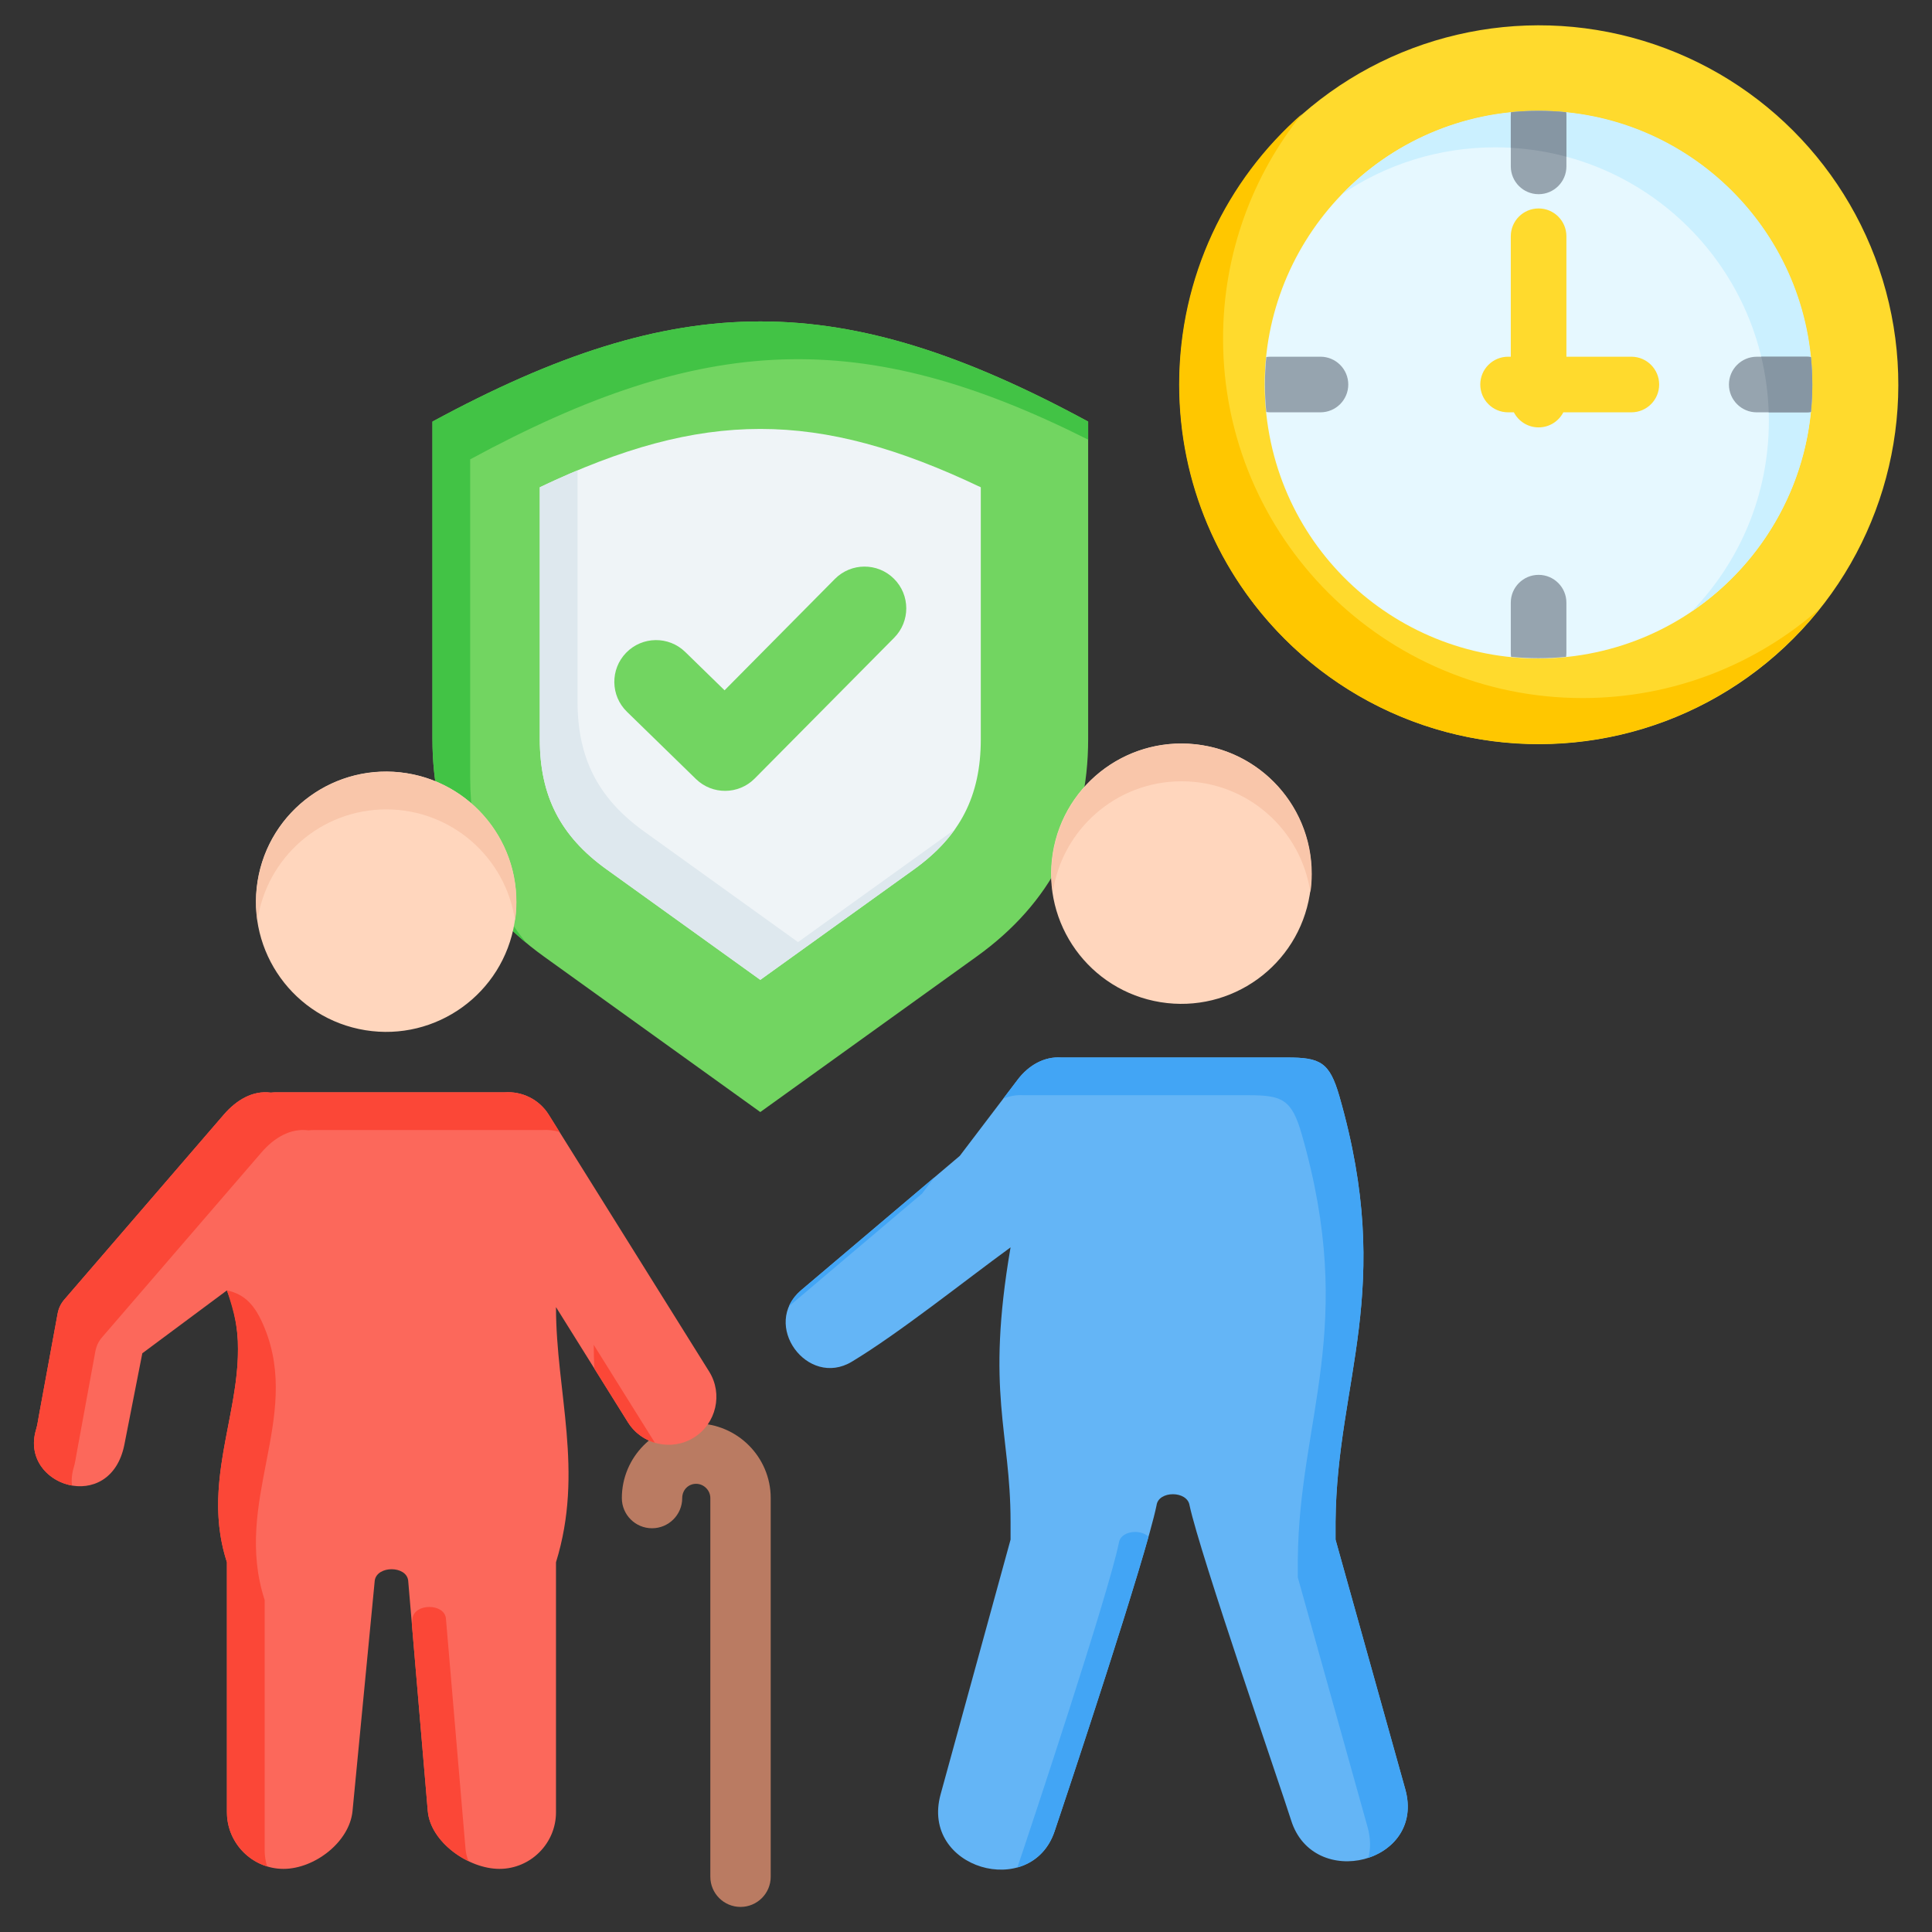
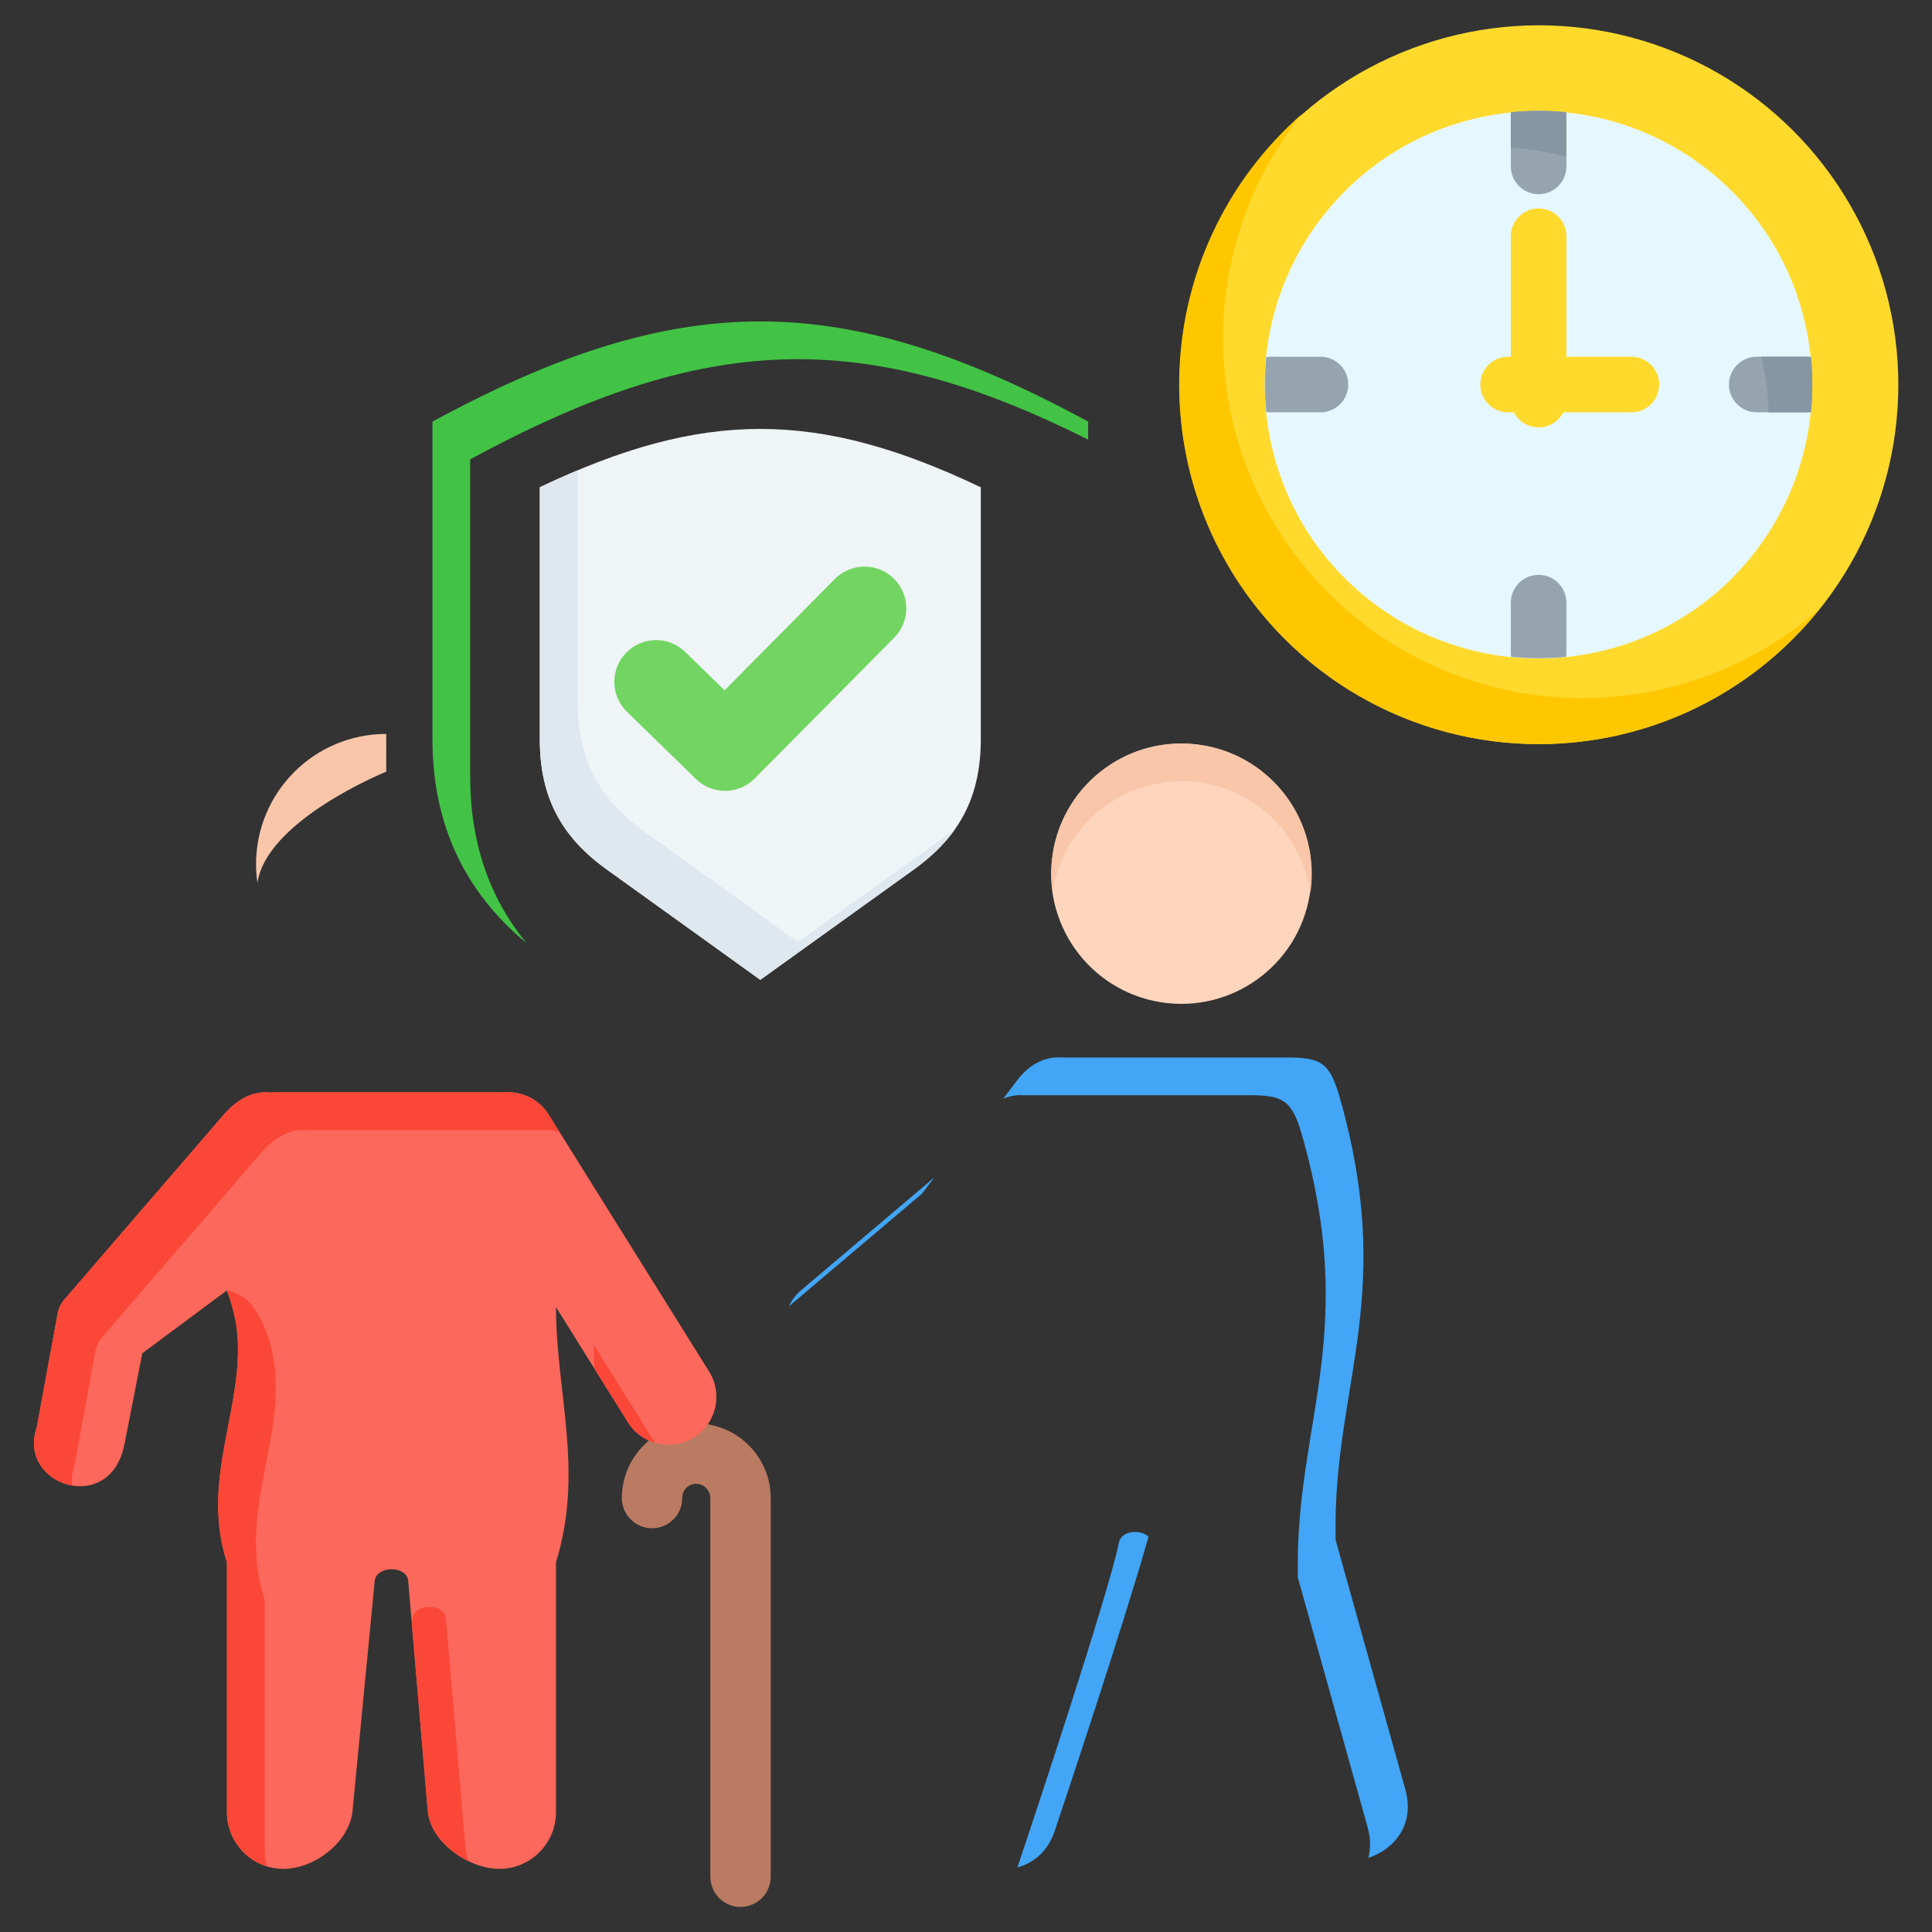
<svg xmlns="http://www.w3.org/2000/svg" id="Layer_1" height="512" viewBox="0 0 512 512" width="512" data-name="Layer 1">
  <rect x="0" y="0" width="512" height="512" fill="#333333" stroke="none" />
  <g fill-rule="evenodd">
-     <path d="m288.371 111.729c-65.317-35.391-108.452-35.392-173.768 0v84.178c0 24.195 9.866 43.443 29.514 57.564l57.37 41.233 57.367-41.232c19.648-14.122 29.518-33.368 29.518-57.565v-84.178z" fill="#72d561" />
    <path d="m288.371 111.729c-65.317-35.391-108.452-35.392-173.768 0v84.178c0 22.226 8.327 40.277 24.913 54.014-9.931-12.131-14.913-26.823-14.913-44.014v-84.178c61.924-33.553 103.915-35.289 163.768-5.221v-4.778z" fill="#42c345" />
    <path d="m259.921 129.133c-43.281-20.614-73.587-20.615-116.869 0v66.774c0 15.026 5.466 25.692 17.668 34.462l40.766 29.299 40.763-29.298c12.203-8.77 17.672-19.435 17.672-34.463z" fill="#eff4f7" />
    <path d="m153.053 124.645c-3.262 1.368-6.59 2.864-10 4.487v66.774c0 15.026 5.466 25.692 17.668 34.462l40.766 29.299 40.763-29.298c4.498-3.233 8.08-6.723 10.812-10.595-.268.199-.537.397-.812.595l-40.762 29.298-40.766-29.299c-12.202-8.77-17.668-19.436-17.668-34.462v-61.261z" fill="#dee8ee" />
    <path d="m221.262 153.416c4.309-4.333 11.314-4.352 15.647-.043s4.352 11.315.043 15.648l-36.956 37.303c-4.28 4.304-11.22 4.351-15.559.129l-18.285-17.822c-4.381-4.261-4.478-11.267-.217-15.647 4.261-4.381 11.266-4.478 15.647-.217l10.433 10.171 29.246-29.521z" fill="#72d561" />
  </g>
  <g>
    <circle cx="407.746" cy="101.902" fill="#ffda2d" r="95.255" transform="matrix(.29 -.957 .957 .29 192.057 462.623)" />
    <path d="m482.151 161.374c-17.456 21.811-44.296 35.784-74.405 35.784-52.608 0-95.255-42.647-95.255-95.255 0-28.559 12.571-54.178 32.478-71.637-13.044 16.299-20.849 36.972-20.849 59.471 0 52.608 42.647 95.255 95.255 95.255 24.049 0 46.013-8.916 62.776-23.618z" fill="#ffc700" fill-rule="evenodd" />
    <circle cx="407.746" cy="101.903" fill="#e6f8ff" r="72.531" transform="matrix(.987 -.16 .16 .987 -11.058 66.629)" />
    <g fill-rule="evenodd">
-       <path d="m355.628 51.466c13.186-13.623 31.661-22.094 52.118-22.094 40.058 0 72.531 32.473 72.531 72.531 0 25.015-12.663 47.071-31.928 60.11 12.635-13.053 20.413-30.835 20.413-50.437 0-40.058-32.473-72.531-72.531-72.531-15.043 0-29.017 4.58-40.603 12.422z" fill="#cbf0ff" />
      <path d="m407.746 29.372c2.459 0 4.889.124 7.286.363.055.364.084.736.084 1.115v13.243c0 4.07-3.3 7.369-7.369 7.369s-7.369-3.3-7.369-7.369v-13.243c0-.379.029-.752.084-1.115 2.397-.239 4.826-.363 7.286-.363zm-72.168 79.816c-.239-2.396-.363-4.826-.363-7.286s.124-4.889.363-7.286c.364-.055.736-.084 1.115-.084h13.243c4.07 0 7.369 3.3 7.369 7.369s-3.3 7.369-7.369 7.369h-13.243c-.379 0-.752-.029-1.115-.084zm79.453 64.882c-2.397.239-4.826.363-7.286.363s-4.889-.124-7.286-.363c-.055-.364-.084-.736-.084-1.115v-13.243c0-4.07 3.3-7.369 7.369-7.369s7.369 3.3 7.369 7.369v13.243c0 .379-.029.751-.084 1.115zm64.883-79.453c.239 2.396.363 4.826.363 7.286s-.124 4.889-.363 7.286c-.364.055-.736.084-1.115.084h-13.243c-4.07 0-7.369-3.299-7.369-7.369s3.3-7.369 7.369-7.369h13.243c.379 0 .752.029 1.115.084z" fill="#96a4af" />
      <path d="m400.46 29.735.337-.033.112-.01.432-.039.018-.002.113-.01.226-.019.113-.009h.003s.461-.036.461-.036l.547-.039.234-.016.113-.007c.212-.013.424-.025.636-.037l.238-.012c.239-.012.479-.023.719-.033l.114-.005h.005s.02 0 .02 0c.297-.011.593-.021.89-.029h.041s.02-.001.02-.001c.628-.016 1.259-.024 1.892-.024 1.237 0 2.467.032 3.689.093l.099.005c.567.029 1.132.065 1.695.107l.2.015c.536.042 1.07.089 1.602.142.055.364.084.736.084 1.115v10.683c-4.739-1.275-9.669-2.081-14.738-2.368v-8.315c0-.379.029-.751.084-1.115zm79.454 64.882c.053.531.1 1.064.142 1.598l.016.205c.042.563.078 1.128.107 1.694l.006.118c.03.596.053 1.194.068 1.793v.008c.016.621.024 1.244.024 1.868 0 .384-.003.768-.009 1.15v.02s0 .009 0 .009c-.006.369-.015.737-.026 1.104l-.003.11c-.011.334-.024.667-.04.999l-.01.223c-.014.289-.03.577-.048.865l-.022.347c-.017.256-.035.512-.055.768l-.032.403c-.019.234-.04.466-.061.699l-.049.513-.008.074c-.364.055-.736.084-1.115.084h-10.077c-.158-5.061-.835-9.99-1.978-14.738h12.056c.379 0 .752.029 1.115.084z" fill="#8696a3" />
      <path d="m400.377 62.61c0-4.07 3.3-7.369 7.369-7.369s7.369 3.299 7.369 7.369v31.923h17.212c4.07 0 7.37 3.3 7.37 7.369s-3.3 7.369-7.37 7.369h-18.029c-1.224 2.372-3.699 3.994-6.552 3.994s-5.328-1.622-6.553-3.994h-1.535c-4.07 0-7.37-3.299-7.37-7.369s3.3-7.369 7.37-7.369h.718v-31.923z" fill="#ffda2d" />
    </g>
  </g>
  <g>
    <g fill-rule="evenodd">
      <path d="m180.795 397.003c0 4.418-3.582 8-8 8s-8-3.582-8-8c0-5.415 2.199-10.358 5.766-13.956 3.561-3.591 8.472-5.82 13.909-5.82s10.393 2.223 13.973 5.803 5.803 8.527 5.803 13.973v100.35c0 4.418-3.582 8-8 8s-8-3.582-8-8v-100.35c0-1.03-.427-1.972-1.116-2.66s-1.63-1.116-2.66-1.116-1.942.41-2.597 1.071c-.667.673-1.079 1.63-1.079 2.705z" fill="#ba7b62" />
      <path d="m73.217 289.473h60.531c4.535-.311 9.104 1.821 11.668 5.926l42.521 68.084c3.697 5.919 1.878 13.788-4.041 17.485-5.92 3.697-13.788 1.879-17.485-4.041l-19.068-30.532c0 22.541 7.475 43.481 0 67.623v66.265c0 8.243-6.745 14.988-14.988 14.988-8.244 0-18.291-7.121-18.99-15.335l-5.197-61.086c-.489-3.982-8.248-3.988-8.855 0l-5.89 61.086c-.791 8.205-10.054 15.335-18.297 15.335-8.244 0-14.989-6.745-14.989-14.988v-66.265c-8.479-26.036 9.689-48.035 0-72.052l-22.422 16.666-4.743 24.158c-3.703 18.861-27.929 11.01-23.415-3.949.352-1.165.513-2.405.738-3.631l4.97-27.055c.271-1.473.846-2.674 1.824-3.808l42.208-48.948c3.349-3.883 7.684-6.484 12.476-5.846.474-.053.956-.081 1.443-.081z" fill="#fc685b" />
      <path d="m73.217 289.473h60.531c4.535-.311 9.104 1.821 11.668 5.926l2.858 4.577c-1.46-.434-2.995-.607-4.526-.503h-60.531c-.488 0-.969.028-1.443.081-4.792-.639-9.127 1.962-12.476 5.846l-42.208 48.948c-.978 1.134-1.553 2.335-1.824 3.808l-4.97 27.055c-.225 1.227-.387 2.466-.738 3.631-.518 1.717-.654 3.34-.489 4.84-6.338-1.106-11.879-6.993-9.511-14.84.352-1.165.513-2.405.738-3.631l4.97-27.055c.271-1.473.846-2.674 1.824-3.808l42.208-48.948c3.349-3.883 7.684-6.484 12.476-5.846.474-.053.956-.081 1.443-.081zm100.336 92.878c-2.865-.851-5.444-2.704-7.142-5.424l-8.89-14.234c-.113-2.088-.178-4.186-.178-6.298zm-49.404 110.88c-5.57-2.692-10.312-7.743-10.784-13.294l-4.208-49.464.156-1.622c.606-3.988 8.366-3.982 8.855 0l5.197 61.086c.096 1.124.367 2.227.784 3.294zm-53.365 1.394c-.419-1.376-.646-2.834-.646-4.342v-66.265c-8.479-26.036 9.748-48.059 0-72.053-2.522-6.209-5.28-8.964-10-10 2.002 5.885 3.049 10.604 2.926 15.258.185 18.397-9.583 36.351-2.926 56.794v66.265c0 6.735 4.503 12.469 10.646 14.342z" fill="#fb4737" />
    </g>
-     <circle cx="102.357" cy="238.998" fill="#ffd6bd" r="34.499" transform="matrix(.16 -.987 .987 .16 -149.951 301.75)" />
-     <path d="m102.357 204.499c19.053 0 34.499 15.446 34.499 34.499 0 1.698-.125 3.368-.362 5-2.423-16.684-16.782-29.499-34.137-29.499s-31.715 12.816-34.137 29.499c-.237-1.632-.362-3.302-.362-5 0-19.053 15.446-34.499 34.499-34.499z" fill="#f9c6aa" fill-rule="evenodd" />
+     <path d="m102.357 204.499s-31.715 12.816-34.137 29.499c-.237-1.632-.362-3.302-.362-5 0-19.053 15.446-34.499 34.499-34.499z" fill="#f9c6aa" fill-rule="evenodd" />
  </g>
  <g>
-     <path d="m341.015 280.247h-59.78c-4.478-.307-8.632 2.047-11.523 5.853l-15.359 20.22-41.998 35.561c-10.828 9.168 1.65 26.054 13.389 18.984 12.472-7.51 29.739-21.315 42.065-30.299-6.628 38.587 0 48.822 0 72.68v4.772l-18.542 67.513c-5.424 19.749 24.024 28.07 30.201 9.814 3.231-9.548 24.208-72.63 27.031-86.411.483-3.932 8.146-3.939 8.745 0 2.79 12.996 24.397 75.407 26.914 83.456 5.88 18.808 35.727 11.357 30.254-8.232l-18.479-66.141v-4.772c.348-37.549 15.764-61.34 1.044-112.646-2.635-9.182-5.114-10.353-13.961-10.353z" fill="#64b5f6" fill-rule="evenodd" />
    <path d="m341.015 280.247h-59.78c-4.478-.307-8.632 2.047-11.523 5.853l-3.849 5.067c1.689-.712 3.502-1.048 5.372-.92h59.78c8.847 0 11.326 1.17 13.961 10.353 14.72 51.307-.696 75.097-1.044 112.646v4.772l18.479 66.141c.85 3.04.847 5.787.216 8.19 6.998-2.306 12.387-8.873 9.784-18.19l-18.479-66.141v-4.772c.348-37.549 15.764-61.34 1.044-112.646-2.635-9.182-5.114-10.353-13.961-10.353zm-93.399 31.777-35.261 29.856c-1.548 1.31-2.618 2.779-3.283 4.313l35.28-29.874 3.263-4.296zm22.004 182.871c3.684-10.919 24.096-72.378 26.878-85.96.4-3.252 5.708-3.819 7.872-1.691-6.174 21.945-22.12 69.878-24.903 78.102-1.794 5.302-5.552 8.359-9.847 9.549z" fill="#42a5f5" fill-rule="evenodd" />
    <circle cx="313.132" cy="231.55" fill="#ffd6bd" r="34.499" transform="matrix(.16 -.987 .987 .16 34.414 503.548)" />
    <path d="m313.132 197.051c19.053 0 34.499 15.446 34.499 34.499 0 1.698-.125 3.368-.362 5-2.423-16.683-16.782-29.499-34.137-29.499s-31.715 12.816-34.137 29.499c-.237-1.632-.362-3.302-.362-5 0-19.053 15.446-34.499 34.499-34.499z" fill="#f9c6aa" fill-rule="evenodd" />
  </g>
</svg>